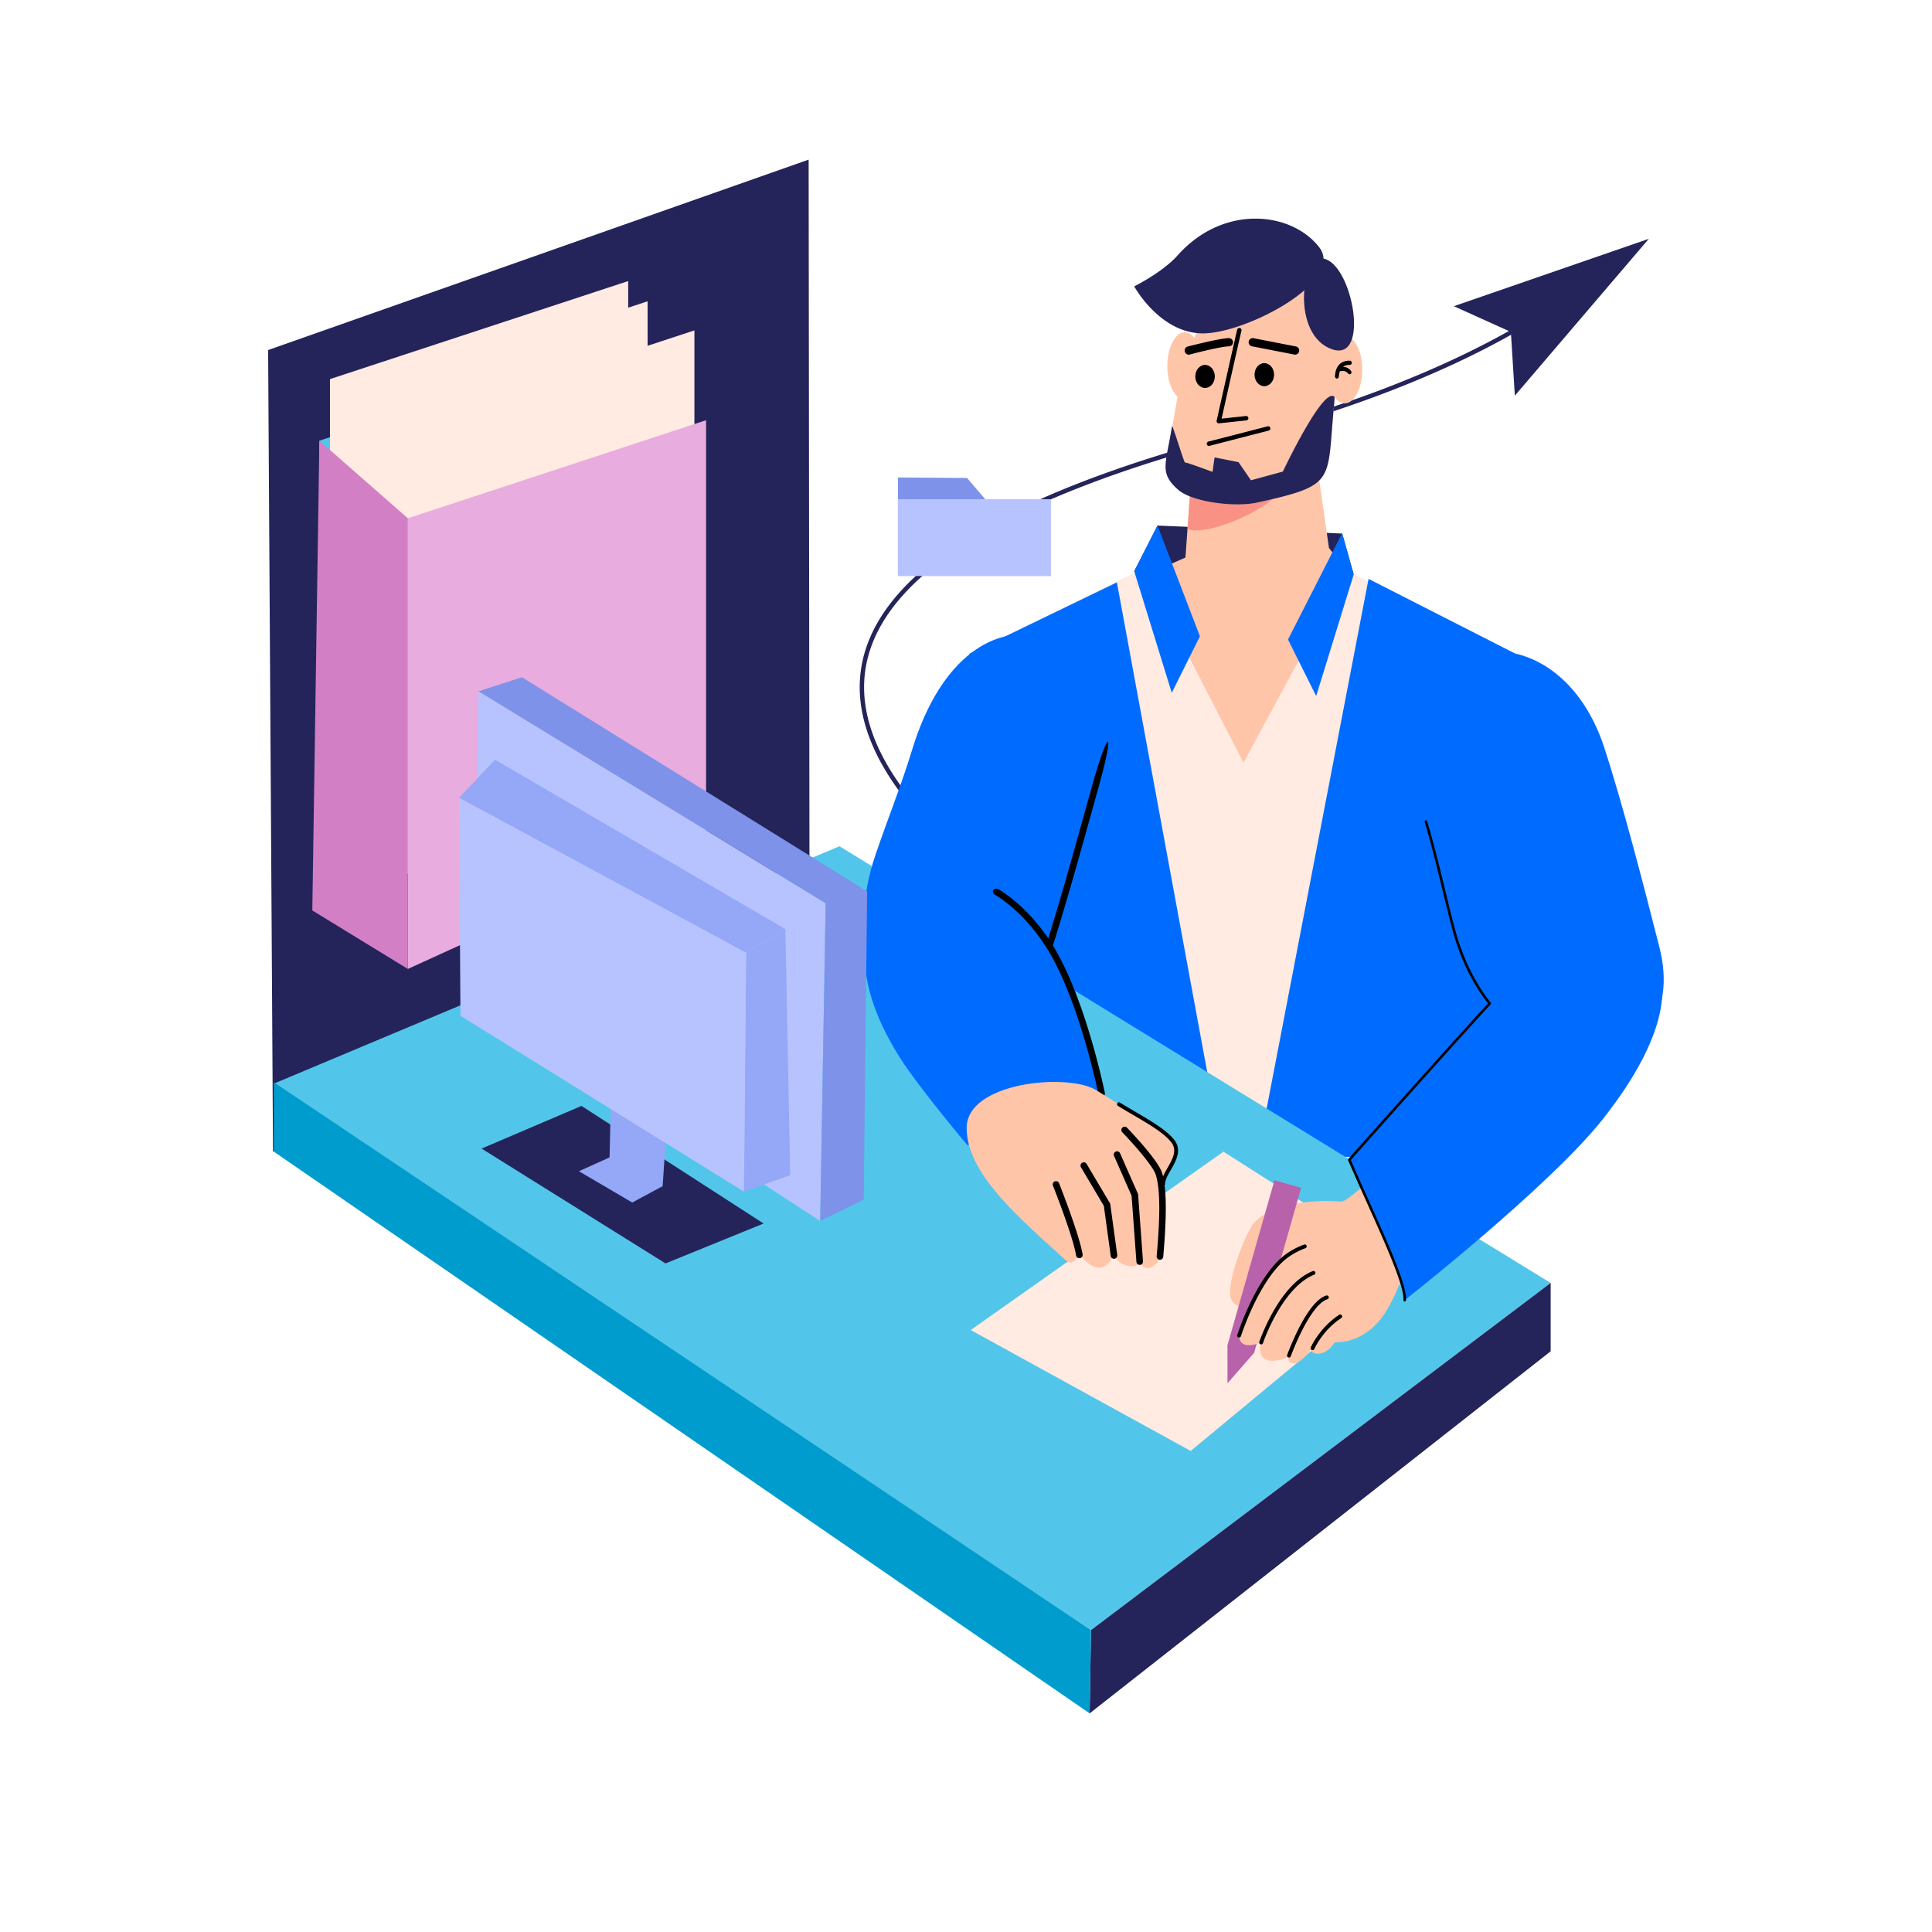
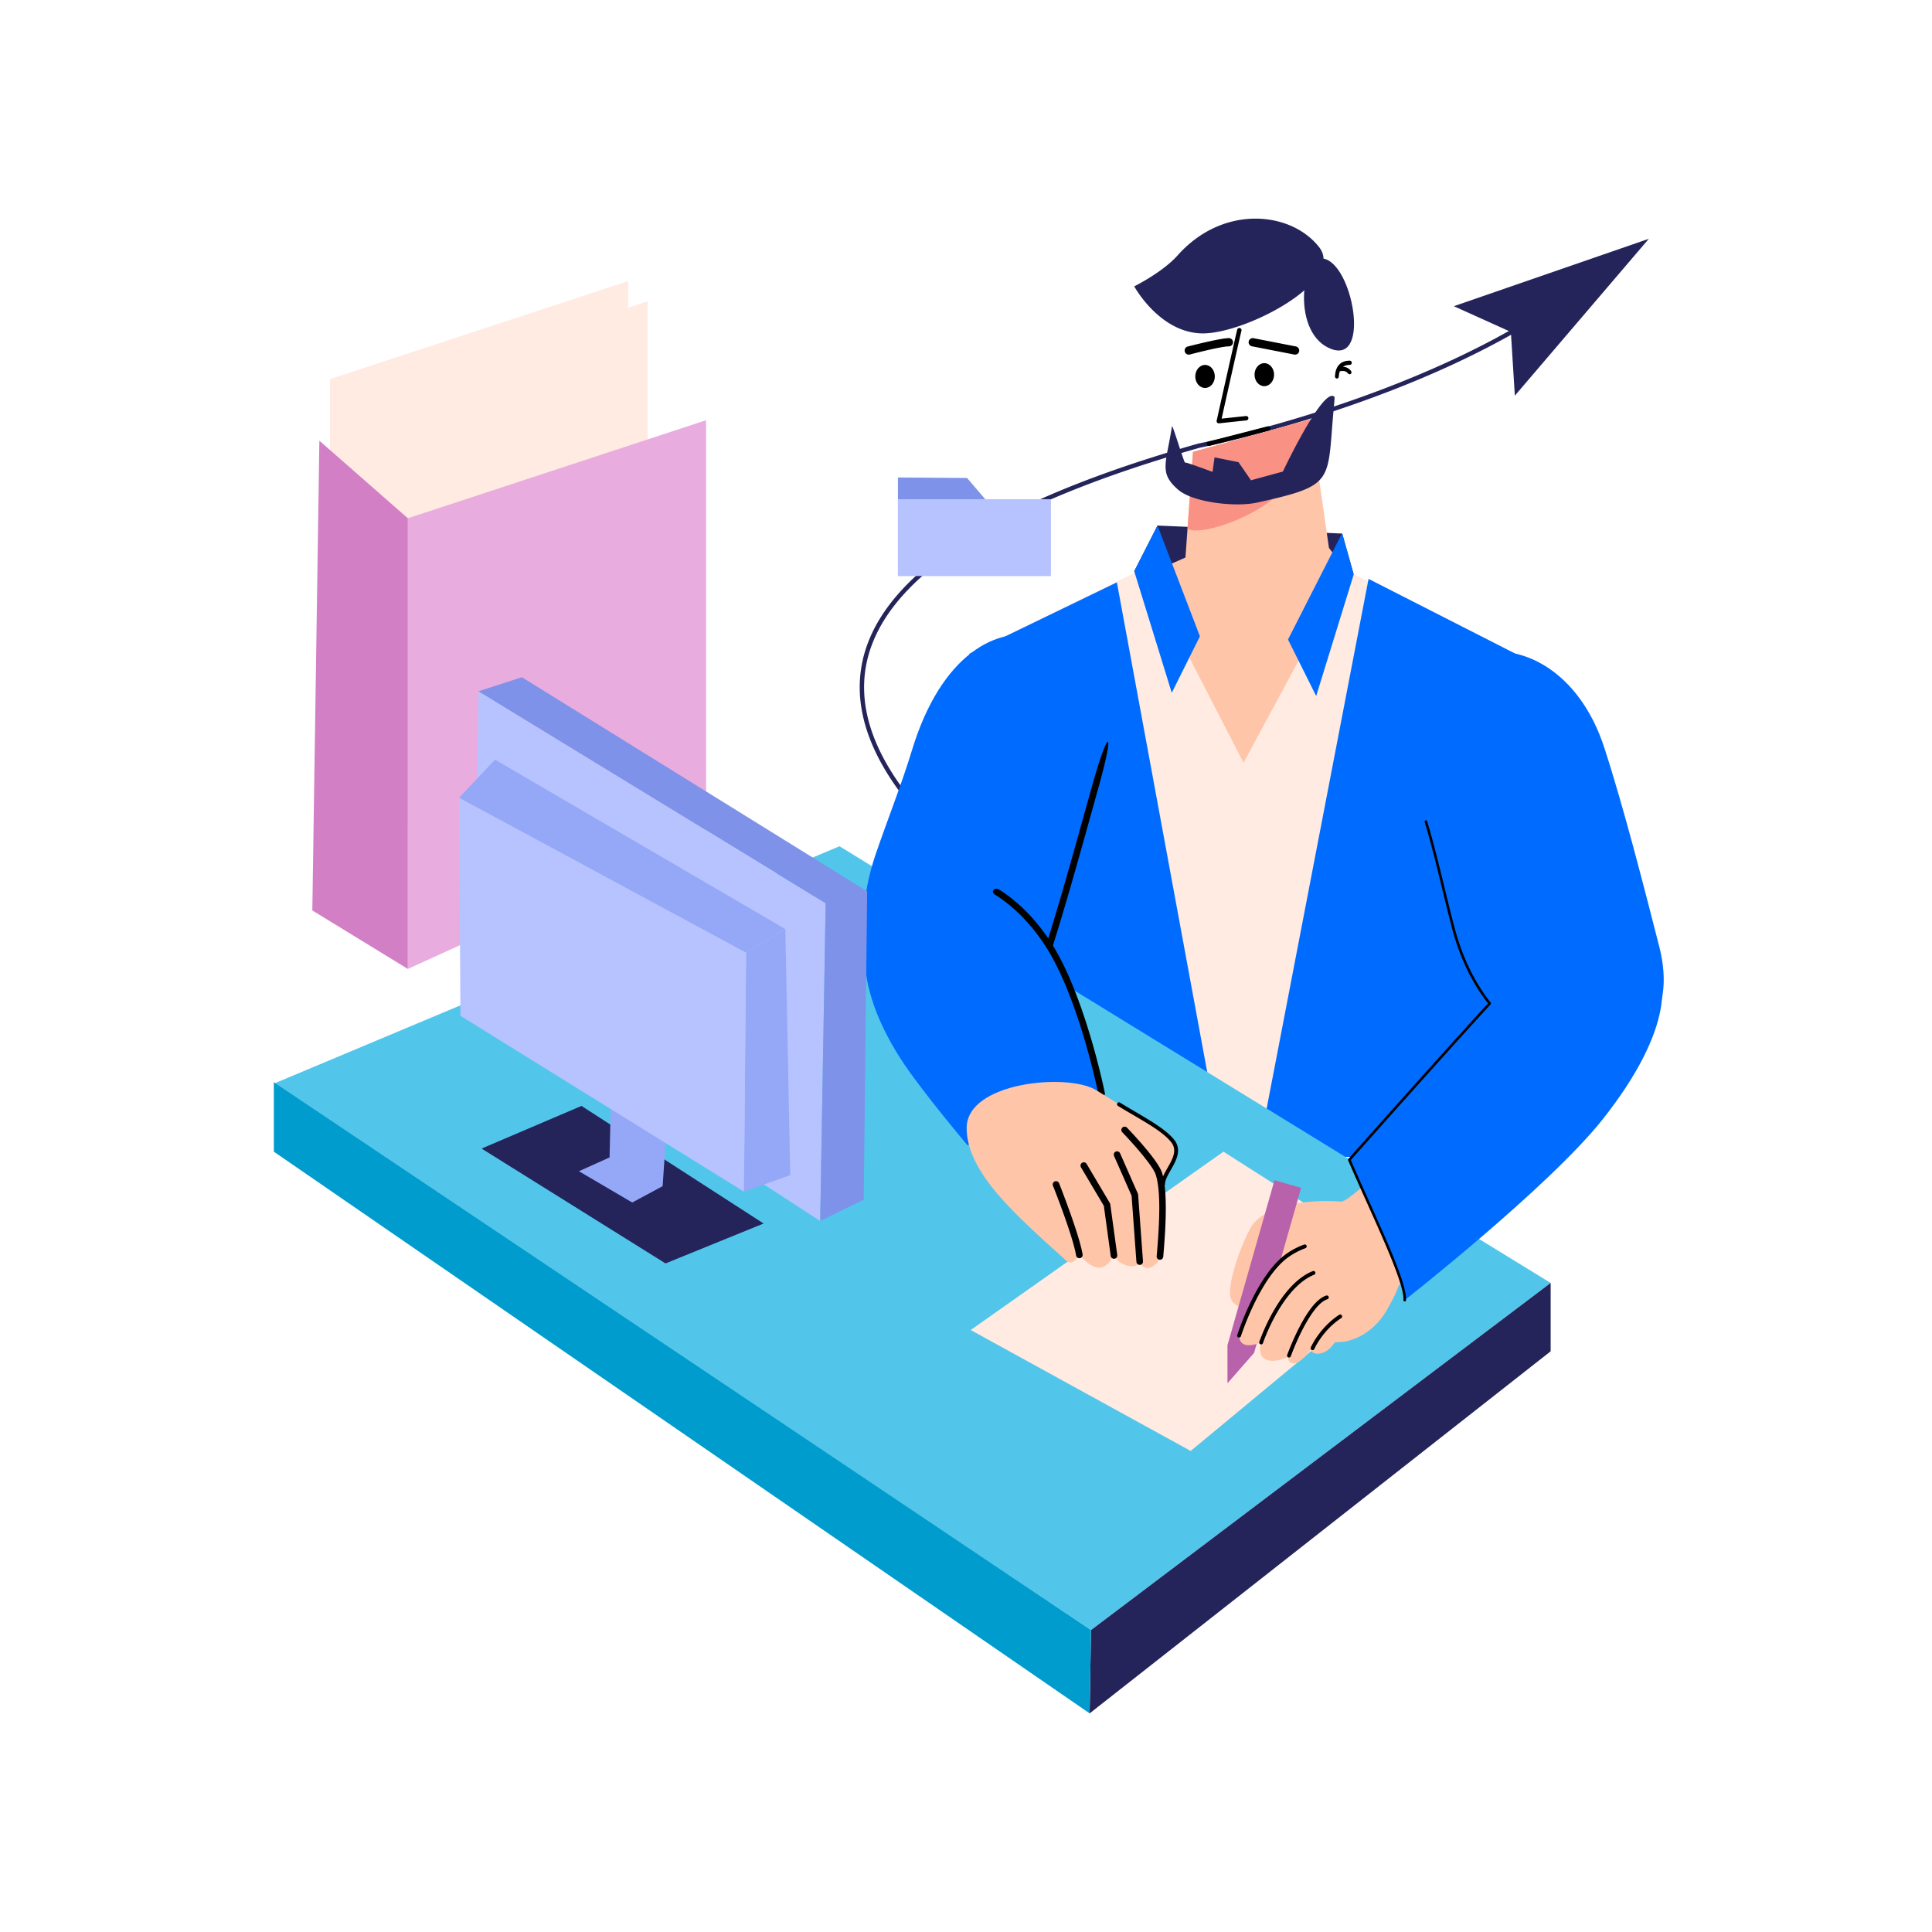
<svg xmlns="http://www.w3.org/2000/svg" fill-rule="evenodd" stroke-linejoin="round" stroke-miterlimit="2" clip-rule="evenodd" viewBox="0 0 3000 3000" id="business-person-sending-emails">
-   <path fill="none" d="M0 0h3000v3000H0z" />
+   <path fill="none" d="M0 0h3000v3000H0" />
  <path fill="#24245b" d="m1761.2 887.029 36.151-70.949 286.809 12.456 17.853 63.394-340.813-4.901Z" />
  <path fill="#24245b" d="M1717.5 1476.42s-165.21-84.36-276.686-204.936c-73.65-79.662-124.04-175.143-86.078-272.555 20.39-52.322 66.188-105.068 147.101-156.247 81.488-51.543 198.444-101.384 360.818-147.387 8.052-1.584 352.108-69.996 582.389-238.414a3.408 3.408 0 1 0-4.024-5.502c-231.919 169.615-579.81 237.253-579.81 237.253-.094.018-.187.04-.279.066-163.259 46.244-280.819 96.407-362.738 148.222-82.515 52.193-129.015 106.176-149.809 159.534-38.916 99.858 11.924 197.995 87.424 279.658 112.25 121.413 278.591 206.379 278.591 206.379a3.408 3.408 0 1 0 3.101-6.071Z" />
  <path fill="#7e92ea" d="m1501.64 742.197-107.326-.776v152.845h237.565L1501.64 742.197Z" />
  <path fill="#b6c3ff" d="M1394.31 775.168h237.565v119.098H1394.31z" />
  <path fill="#24245b" d="m2560.28 370.805-208.045 243.604-6.166-98.957-88.564-39.992 302.775-104.655Z" />
  <path fill="#ffebe2" d="m2087.25 883.505-319.506 3.179-262.377 128.386c-21.014 275.861-3.489 539.863 87.278 781.329h713.506c68.247-150.891 93.845-405.098 97.608-749.44L2087.25 883.505Z" />
  <path fill="#ffc5a8" d="m2034.91 650.955-182.478 50.74-11.659 164.032-60.31 26.589 150.473 292.104 160.425-297.481-27.763-36.176-28.688-199.808Z" />
  <path fill="#f99184" d="m2034.91 650.955-182.478 50.74-8.455 118.953c18.878 17.969 212.058-42.962 190.933-169.693Z" />
  <path fill="#006cff" d="m2406.84 1042.4-281.765-143.507-172.684 897.508h353.761c68.247-150.891 96.924-409.659 100.688-754.001ZM1898.85 1796.4l-164.564-892.107-228.922 110.778c-21.014 275.861-3.489 539.863 87.278 781.329h306.208Z" />
  <path fill="#006cff" d="M2491.1 1160.86c-77.936-239.146-366.935-183.535-276.97 114.903 16.294 54.053 28.507 112.305 42.811 166.177 71.951 270.989 376.063 248.169 319.531 27.815-23.792-92.737-55.2-216.314-85.372-308.895ZM2102.04 892.03l-18.02-64.071-84.028 165.102 43.754 87.705 58.294-188.736ZM1761.2 887.029l36.151-70.949 65.898 171.98-43.754 87.704-58.295-188.735Z" />
-   <path fill="#ffc5a8" d="M1854.72 524.652c27.044-71.805 68.568-138.783 113.637-138.783 48.586 0 85.134 77.565 98.616 155.414 4.975-11.928 12.611-19.568 21.166-19.568 14.98 0 27.142 23.426 27.142 52.281s-12.162 52.282-27.142 52.282c-5.885 0-11.336-3.616-15.784-9.757a239.028 239.028 0 0 1-.832 11.927c-11.529 120.65 4.513 124.421-119.139 151.895-34.091 7.574-100.375-.222-123.029-19.994-29.888-26.084-12.452-73.01-3.014-131.901a404.11 404.11 0 0 1 2.219-12.537c-9.386-8.23-15.919-26.462-15.919-47.61 0-28.855 12.162-52.282 27.142-52.282 5.517 0 10.652 3.178 14.937 8.633Z" />
  <path d="M2080.41 576.501c3.916-.696 6.571-.587 8.599.169 1.942.723 3.225 2.054 4.566 3.528 1.169 1.285 3.037 1.355 4.172.144 1.166-1.245 1.126-3.325-.075-4.645-2.032-2.233-4.063-4.102-7.007-5.199-1.472-.548-3.192-.905-5.297-.966 2.711-1.985 6.315-2.975 10.871-2.989 1.643-.006 2.89-1.478 2.812-3.26-.078-1.798-1.466-3.273-3.122-3.268-7.56.025-13.033 2.378-16.781 6.515-3.717 4.103-5.781 10.053-6.251 17.659-.111 1.791 1.125 3.424 2.784 3.624 1.636.197 3.034-1.098 3.144-2.864.196-3.182.703-6.014 1.585-8.448Z" />
  <path fill="#24245b" d="M1840.5 718.478c-2.982-2.614 42.336 14.255 42.336 14.255l3.121-22.53 37.188 7.423 19.371 28.138 49.529-13.526s63.607-134.682 80.312-115.717a239.028 239.028 0 0 1-.832 11.927c-11.529 120.65 4.513 124.421-119.139 151.895-34.091 7.574-100.375-.222-123.029-19.994-29.888-26.084-18.903-39.525-9.465-98.416.652-4.068 19.781 60.83 20.608 56.545ZM2048.31 383.754c41.251 52.779-113.327 133.929-180.315 133.929-66.987 0-106.792-73.025-106.792-73.025s43.918-21.725 67.464-48.169c70.733-79.441 176.2-68.322 219.643-12.735Z" />
  <path fill="#24245b" d="M2055.2 401.615c44.921 8.097 73.295 162.234 12.699 140.558-63.073-22.563-47.544-146.839-12.699-140.558Z" />
  <path d="m1943.99 537.722 65.813 12.828a6.408 6.408 0 1 0 2.452-12.58l-65.813-12.829a6.409 6.409 0 0 0-2.452 12.581ZM1908.2 525.023c-13.441 0-63.828 13.035-63.828 13.035l-.004.001a6.409 6.409 0 1 0 3.239 12.401l.005-.001s47.819-12.619 60.588-12.619a6.408 6.408 0 1 0 0-12.817ZM1921.2 511.706c-1.521 4.992-31.96 141.497-31.96 141.497a3.409 3.409 0 0 0 3.69 4.131l42.525-4.556a3.408 3.408 0 0 0-.726-6.778l-37.801 4.05c5.323-23.868 29.445-131.933 30.793-136.356a3.408 3.408 0 1 0-6.521-1.988ZM1877.95 692.34l92.1-23.761a3.408 3.408 0 1 0-1.703-6.601l-92.1 23.761a3.41 3.41 0 0 0 1.703 6.601Z" />
  <ellipse cx="1963.21" cy="581.768" rx="15.174" ry="17.89" />
  <ellipse cx="1871.2" cy="584.532" rx="15.174" ry="17.89" />
-   <path fill="#24245b" d="m1255.65 247.872-839.316 295.67 7.588 1244.78 833.005-453.166-1.277-1087.29Z" />
  <path fill="#52c6ea" d="m1303.57 1314.06-878.332 368.585 1268.88 848.531 713.729-539.028-1104.27-678.088Z" />
  <path fill="#ffebe2" d="m2188.04 1971.98-288.276-183.655-392.426 276.948 341.564 187.744 339.138-281.037Z" />
  <path fill="#006cff" d="M1700.98 1220.71c67.745-242.23-194.237-354.134-284.848-55.892-16.411 54.017-38.548 109.266-56.515 162.03-90.381 265.411 175.352 415.045 250.489 200.321 31.622-90.367 64.649-212.684 90.874-306.459Z" />
  <path d="M1614.93 1528.86c31.654-90.459 64.72-212.9 90.972-306.771 26.297-94.027 15.144-92.115-9.848-2.754-26.199 93.679-59.187 215.873-90.776 306.148a5.113 5.113 0 0 0 9.652 3.377Z" />
  <path fill="#006cff" d="M1625.54 1463.02c-139.74-209.136-395.252-83.16-227.89 179.802 30.312 47.627 104.745 135.63 104.745 135.63l208.198-80.339s-30.956-154.13-85.053-235.093Z" />
  <path d="M1715.61 1697.11s-31.289-155.321-85.815-236.927a5.114 5.114 0 0 0-8.503 5.682c53.668 80.32 84.292 233.259 84.292 233.259a5.113 5.113 0 0 0 10.026-2.014Z" />
  <path d="M1629.79 1460.18c-23.678-35.436-50.63-61.409-78.35-78.903 0 0-5.679-2.865-8.71.68-3.125 3.653 1.978 7.131 1.978 7.131 27.043 16.819 53.424 42.119 76.579 76.774a5.114 5.114 0 0 0 8.503-5.682Z" />
  <path fill="#ffc5a8" d="M2082.08 1865.85c10.048.711 38.701-31.862 47.174-28.545 30.946 12.112 92.248 61.722 93.883 105.943.376 10.168-48.368 45.903-51.534 54.188-20.785 54.382-57.065 84.868-99.168 87.171-29.944 1.638-35.876-66.484-74.157-92.809-10.871-7.476-58.764 61.88-84.722 29.145-14.885-18.772 20.931-107.012 32.984-121.199 24.714-29.091 82.883-37.62 135.54-33.894Z" />
  <path fill="#b962ac" d="m2020.41 1844.45-41.381-11.793-73.04 256.304.056 58.964 41.325-47.172 73.04-256.303Z" />
  <path fill="#ffc5a8" d="M1924.04 2073.91s29.381-91.648 74.551-124.072c66.514-47.743 170.971-10.697 170.971 23.848 0 53.571-35.656 102.807-84.686 110.021-4.058.597-10.153-2.653-12.435.906-16.061 25.045-39.746 18.263-36.03 9.791-20.914 29.436-36.676 26.153-36.36 12.682-28.724 12.923-49.624 4.96-41.77-22.473-21.102 7.735-33.386 5.182-34.241-10.703Z" />
  <path d="M1926.89 2074.82s10.497-32.734 28.573-65.871c11.926-21.862 27.131-43.945 44.872-56.679 8.397-6.028 17.417-10.667 26.754-14.104a3 3 0 0 0-2.073-5.631c-9.836 3.621-19.334 8.511-28.18 14.86-18.395 13.205-34.274 36.012-46.64 58.681-18.361 33.659-29.019 66.912-29.019 66.912a3 3 0 1 0 5.713 1.832ZM1961.12 2085.57s10.481-31.073 29.933-60.36c12.781-19.244 29.418-37.786 49.622-45.868a3 3 0 0 0-2.228-5.571c-21.269 8.508-38.937 27.861-52.392 48.119-19.903 29.966-30.62 61.762-30.62 61.762a3 3 0 0 0 5.685 1.918ZM2004.37 2105.94s14.113-39.266 32.641-66.005c7.583-10.943 15.798-19.843 24.195-22.502a3 3 0 0 0-1.812-5.72c-9.377 2.97-18.847 12.584-27.314 24.804-18.921 27.306-33.356 67.392-33.356 67.392a3 3 0 0 0 5.646 2.031ZM2040.83 2094.76s12.521-28.827 41.846-48.057a3 3 0 1 0-3.29-5.017c-30.908 20.268-44.061 50.688-44.061 50.688a3 3 0 0 0 5.505 2.386Z" />
  <path fill="#24245b" d="m2407.85 2098.29-715.861 562.229 2.132-129.337 713.729-539.028v106.136Z" />
  <path fill="#009ccd" d="m425.241 1788.32 1266.74 872.192 2.132-129.337-1268.88-850.615v107.76Z" />
-   <path fill="#52c6ea" d="M958.998 532.08 495.905 684.323v699.826l463.093-211.176V532.08Z" />
  <path fill="#ffebe2" d="M975.463 436.426 512.37 588.669v699.826l463.093-211.176V436.426Z" />
  <path fill="#ffebe2" d="M1005.58 467.857 542.488 620.1v699.826l463.092-211.176V467.857Z" />
-   <path fill="#ffebe2" d="M1078.27 513.039 615.177 665.281v699.826l463.093-211.175V513.039Z" />
  <path fill="#e8acdf" d="M1096.39 652.513 633.297 804.755v699.826l463.093-211.175V652.513Z" />
  <path fill="#d37fc6" d="m495.908 684.325 137.394 120.43v699.826l-148.334-90.854 10.94-729.402Z" />
  <path fill="#ffc5a8" d="M1501.01 1751.58c0-71.683 157.486-85.709 200.944-58.868l35.549 21.957c32.386 20.002 68.059 37.682 83.348 56.891 18.091 22.728-14.812 48.028-14.812 67.185 0 12.364 3.988 107.239-9.097 121.642-18.294 20.138-27.736-.78-27.736-.78-2.908 11.35-28.918 8.488-40.197-10.298-13.191 26.444-29.776 25.042-52.995-.661 0 0-10.02 18.379-20.05 9.224-71.775-65.512-154.954-134.608-154.954-206.292Z" />
  <path d="M1735.93 1717.22c32.057 19.8 67.442 37.193 82.577 56.207 8.207 10.312 4.471 21.198-.941 31.688-3.599 6.977-8.013 13.795-10.971 20.211-2.161 4.687-3.553 9.196-3.553 13.418a3 3 0 1 0 6 0c0-3.441 1.241-7.086 3.002-10.905 2.924-6.343 7.296-13.077 10.854-19.973 6.517-12.633 10.187-25.758.303-38.176-15.444-19.403-51.405-37.37-84.118-57.575a3.001 3.001 0 0 0-3.153 5.105ZM1635.03 1841.14s30.678 76.905 35.94 108.351a5.112 5.112 0 1 0 10.085-1.688c-5.362-32.044-36.525-110.446-36.525-110.446a5.112 5.112 0 1 0-9.5 3.783ZM1678.53 1812.56l35.509 59.858 10.693 77.775a5.113 5.113 0 1 0 10.131-1.392l-10.834-78.799a5.113 5.113 0 0 0-.668-1.912l-36.037-60.747a5.112 5.112 0 1 0-8.794 5.217ZM1729.91 1794.97l27.216 61.741 7.516 102.746a5.114 5.114 0 0 0 10.199-.746l-7.581-103.627a5.116 5.116 0 0 0-.421-1.689l-27.572-62.55a5.112 5.112 0 1 0-9.357 4.125Z" />
  <path d="M1742.63 1758.12s22.874 23.654 38.667 44.401c6.398 8.405 11.673 16.241 13.385 21.659 8.176 25.872 5.858 75.715 1.39 126.474a5.113 5.113 0 0 0 10.186.896c4.609-52.356 6.608-103.764-1.826-130.452-1.947-6.162-7.721-15.211-14.999-24.771-16.116-21.171-39.452-45.315-39.452-45.315a5.113 5.113 0 0 0-7.351 7.108Z" />
  <path fill="#006cff" d="M2488.94 1737.69c216.123-273.514 5.088-367.321-148.705-208.422-46.856 48.413-245.053 271.669-245.053 271.669 36.489 84.762 88.018 188.198 86.039 217.953 0 0 224.98-176.49 307.719-281.2Z" />
  <path d="M2212.22 1276.34c16.288 54.032 28.494 112.262 42.793 166.114 12.541 47.233 32.101 85.591 55.57 115.601-71.062 77.289-216.893 241.558-216.893 241.558a2 2 0 0 0-.341 2.119c25.527 59.297 58.422 127.739 75.182 173.668 7.057 19.339 11.282 34.596 10.699 43.362a1.999 1.999 0 1 0 3.991.265c.604-9.088-3.615-24.947-10.932-44.999-16.67-45.682-49.278-113.613-74.763-172.71 12.035-13.551 149.666-168.466 217.154-241.809a2 2 0 0 0 .095-2.596c-23.639-29.826-43.327-68.147-55.896-115.486-14.31-53.893-26.529-112.168-42.829-166.241a2 2 0 1 0-3.83 1.154Z" />
  <path fill="#24245b" d="m1185.71 1899.86-282.784-182.602-155.143 66.235 285.65 178.364 152.277-61.997Z" />
  <path fill="#b6c3ff" d="m1282.09 1402.61-539.125-329.175-6.149 473.803 536.776 348.728 8.498-493.356Z" />
  <path fill="#7e92ea" d="m1282.09 1402.61-539.125-329.175 67.435-21.845 536.081 332.415-64.391 18.605ZM1282.09 1402.61l-8.48 493.356 67.621-33.115 5.25-478.846-64.391 18.605Z" />
  <path fill="#95a7f7" d="m1035.72 1740.76-87.001-38.29-2.19 94.763-47.583 21.439 82.773 48.575 47.22-25.376 6.781-101.111ZM1158.5 1479.46l60.977-36.797 7.593 382.099-71.888 25.61 3.318-370.912Z" />
  <path fill="#95a7f7" d="m1158.5 1479.46 60.977-36.797-450.767-263.057-55.923 59.287L1158.5 1479.46Z" />
  <path fill="#b6c3ff" d="m1158.5 1479.46-445.72-240.587 2.221 338.445 440.181 273.054 3.318-370.912Z" />
</svg>